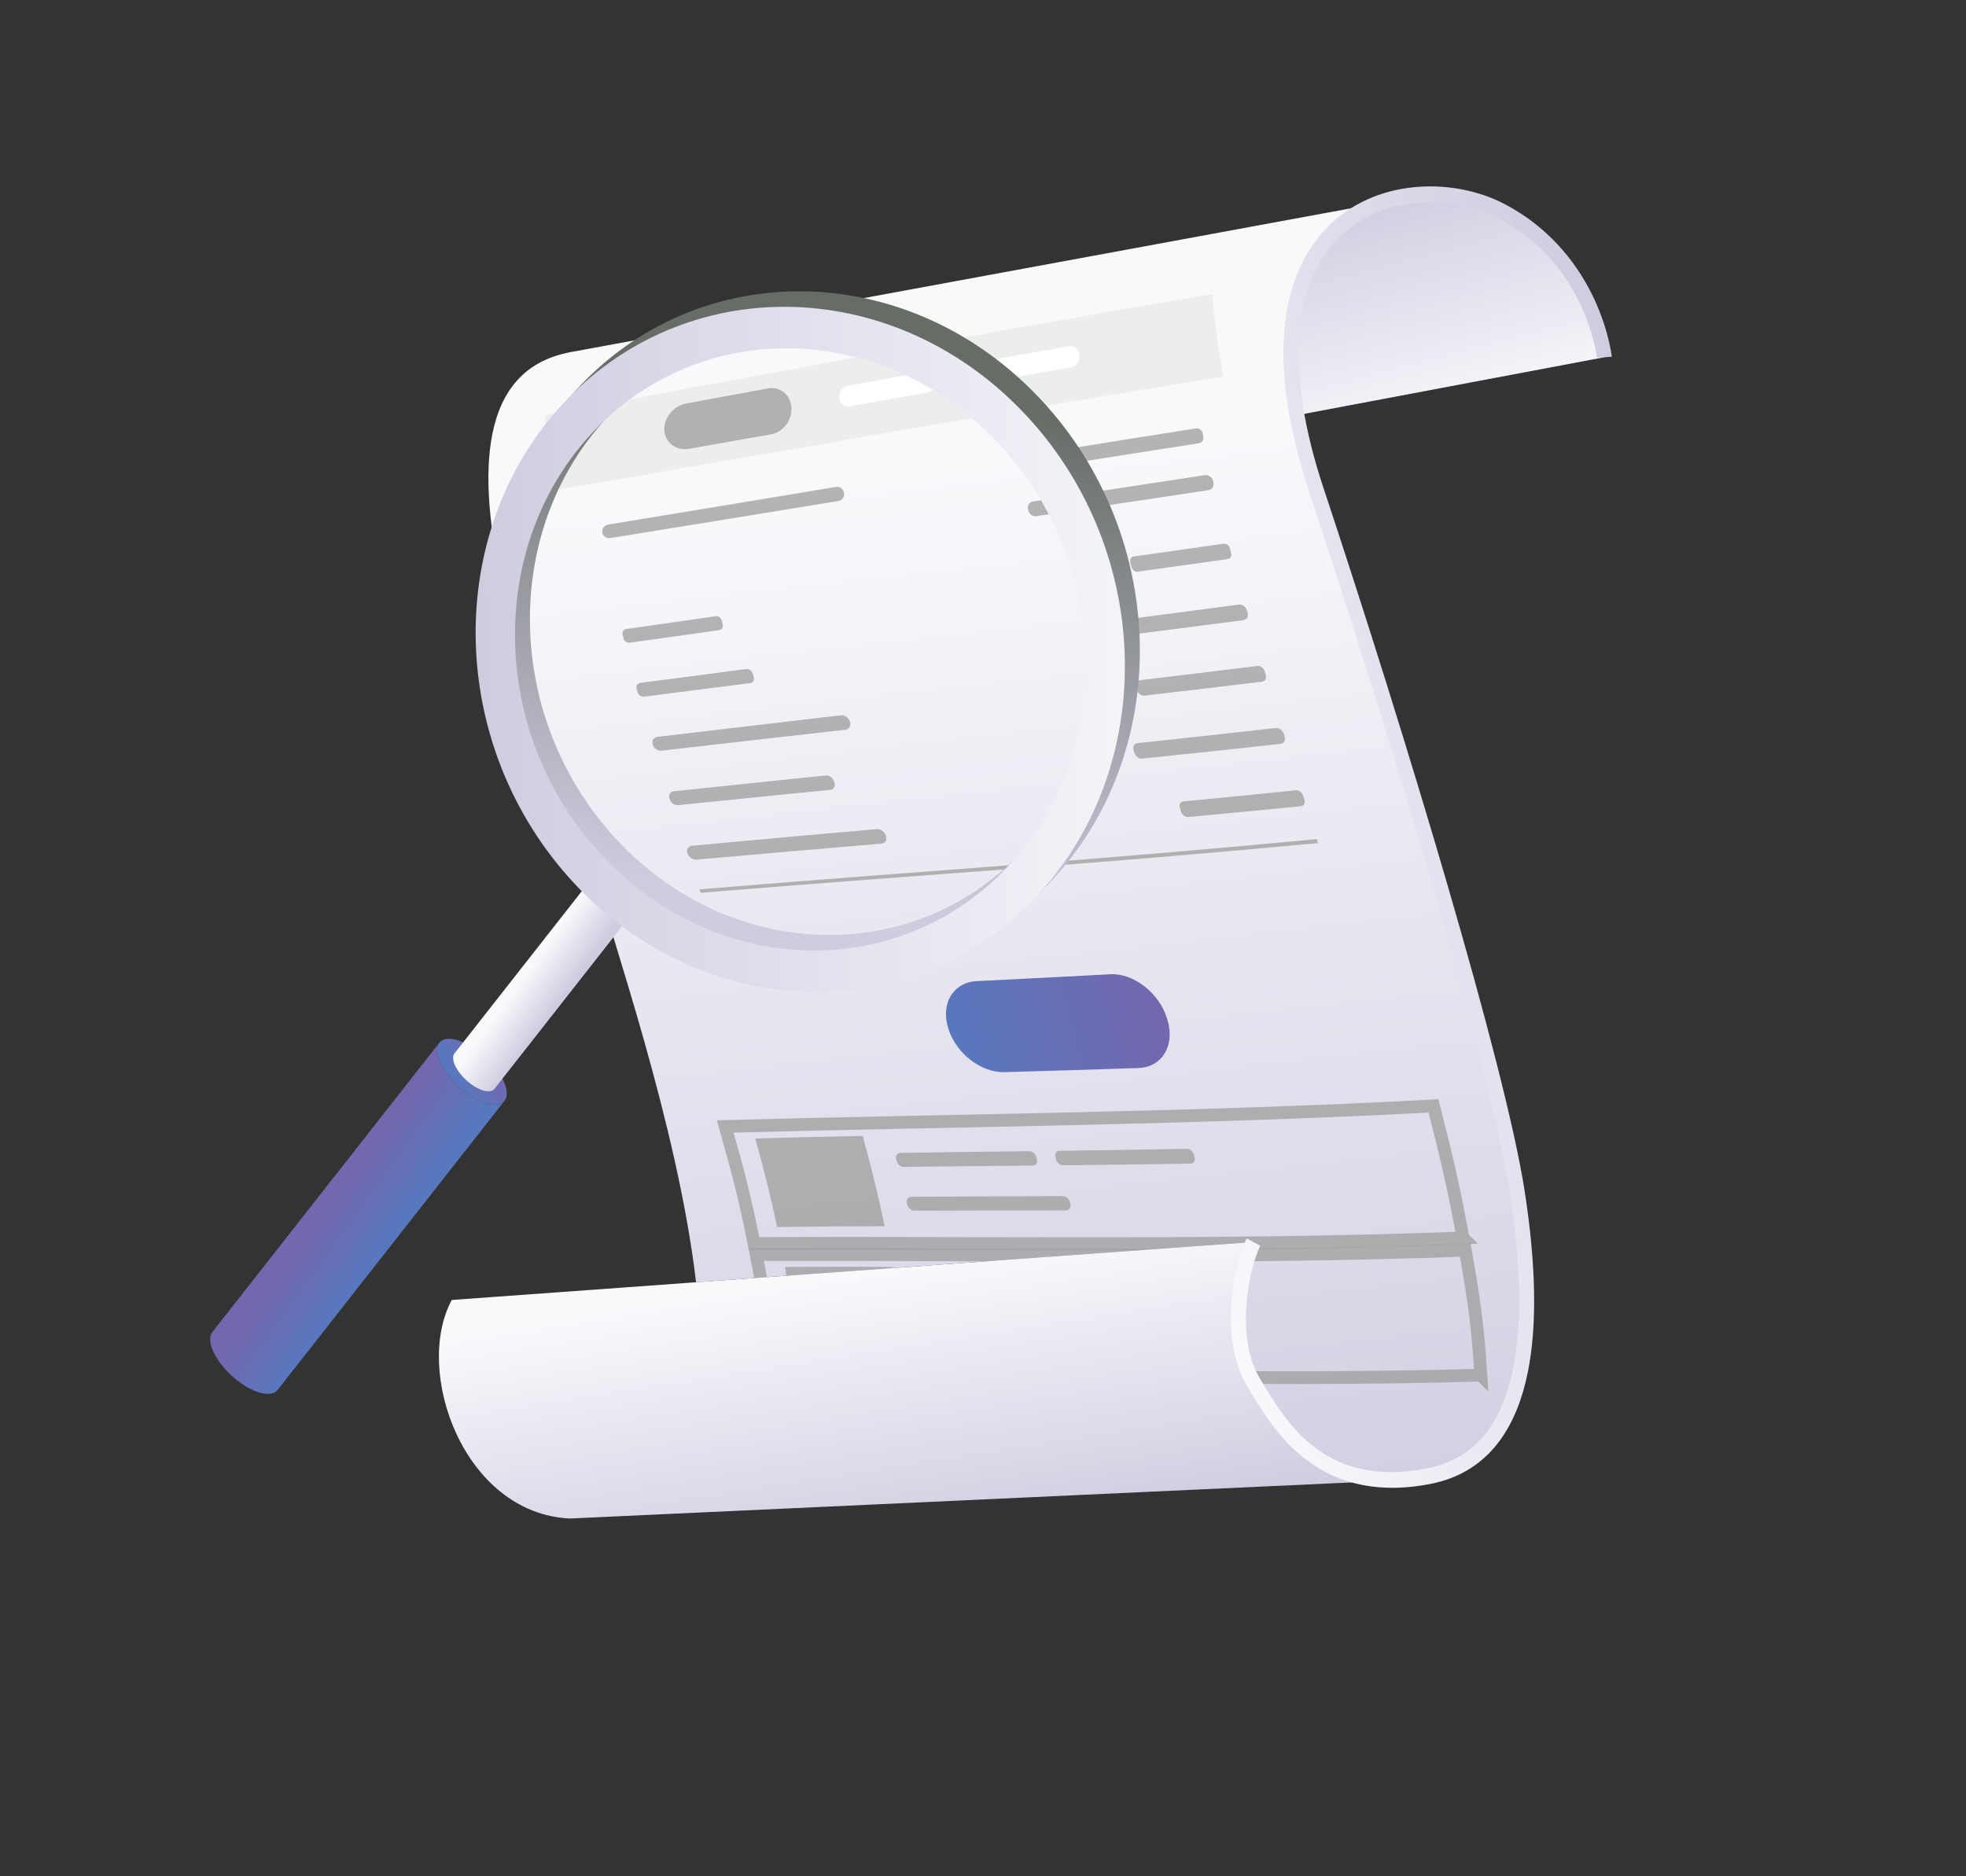
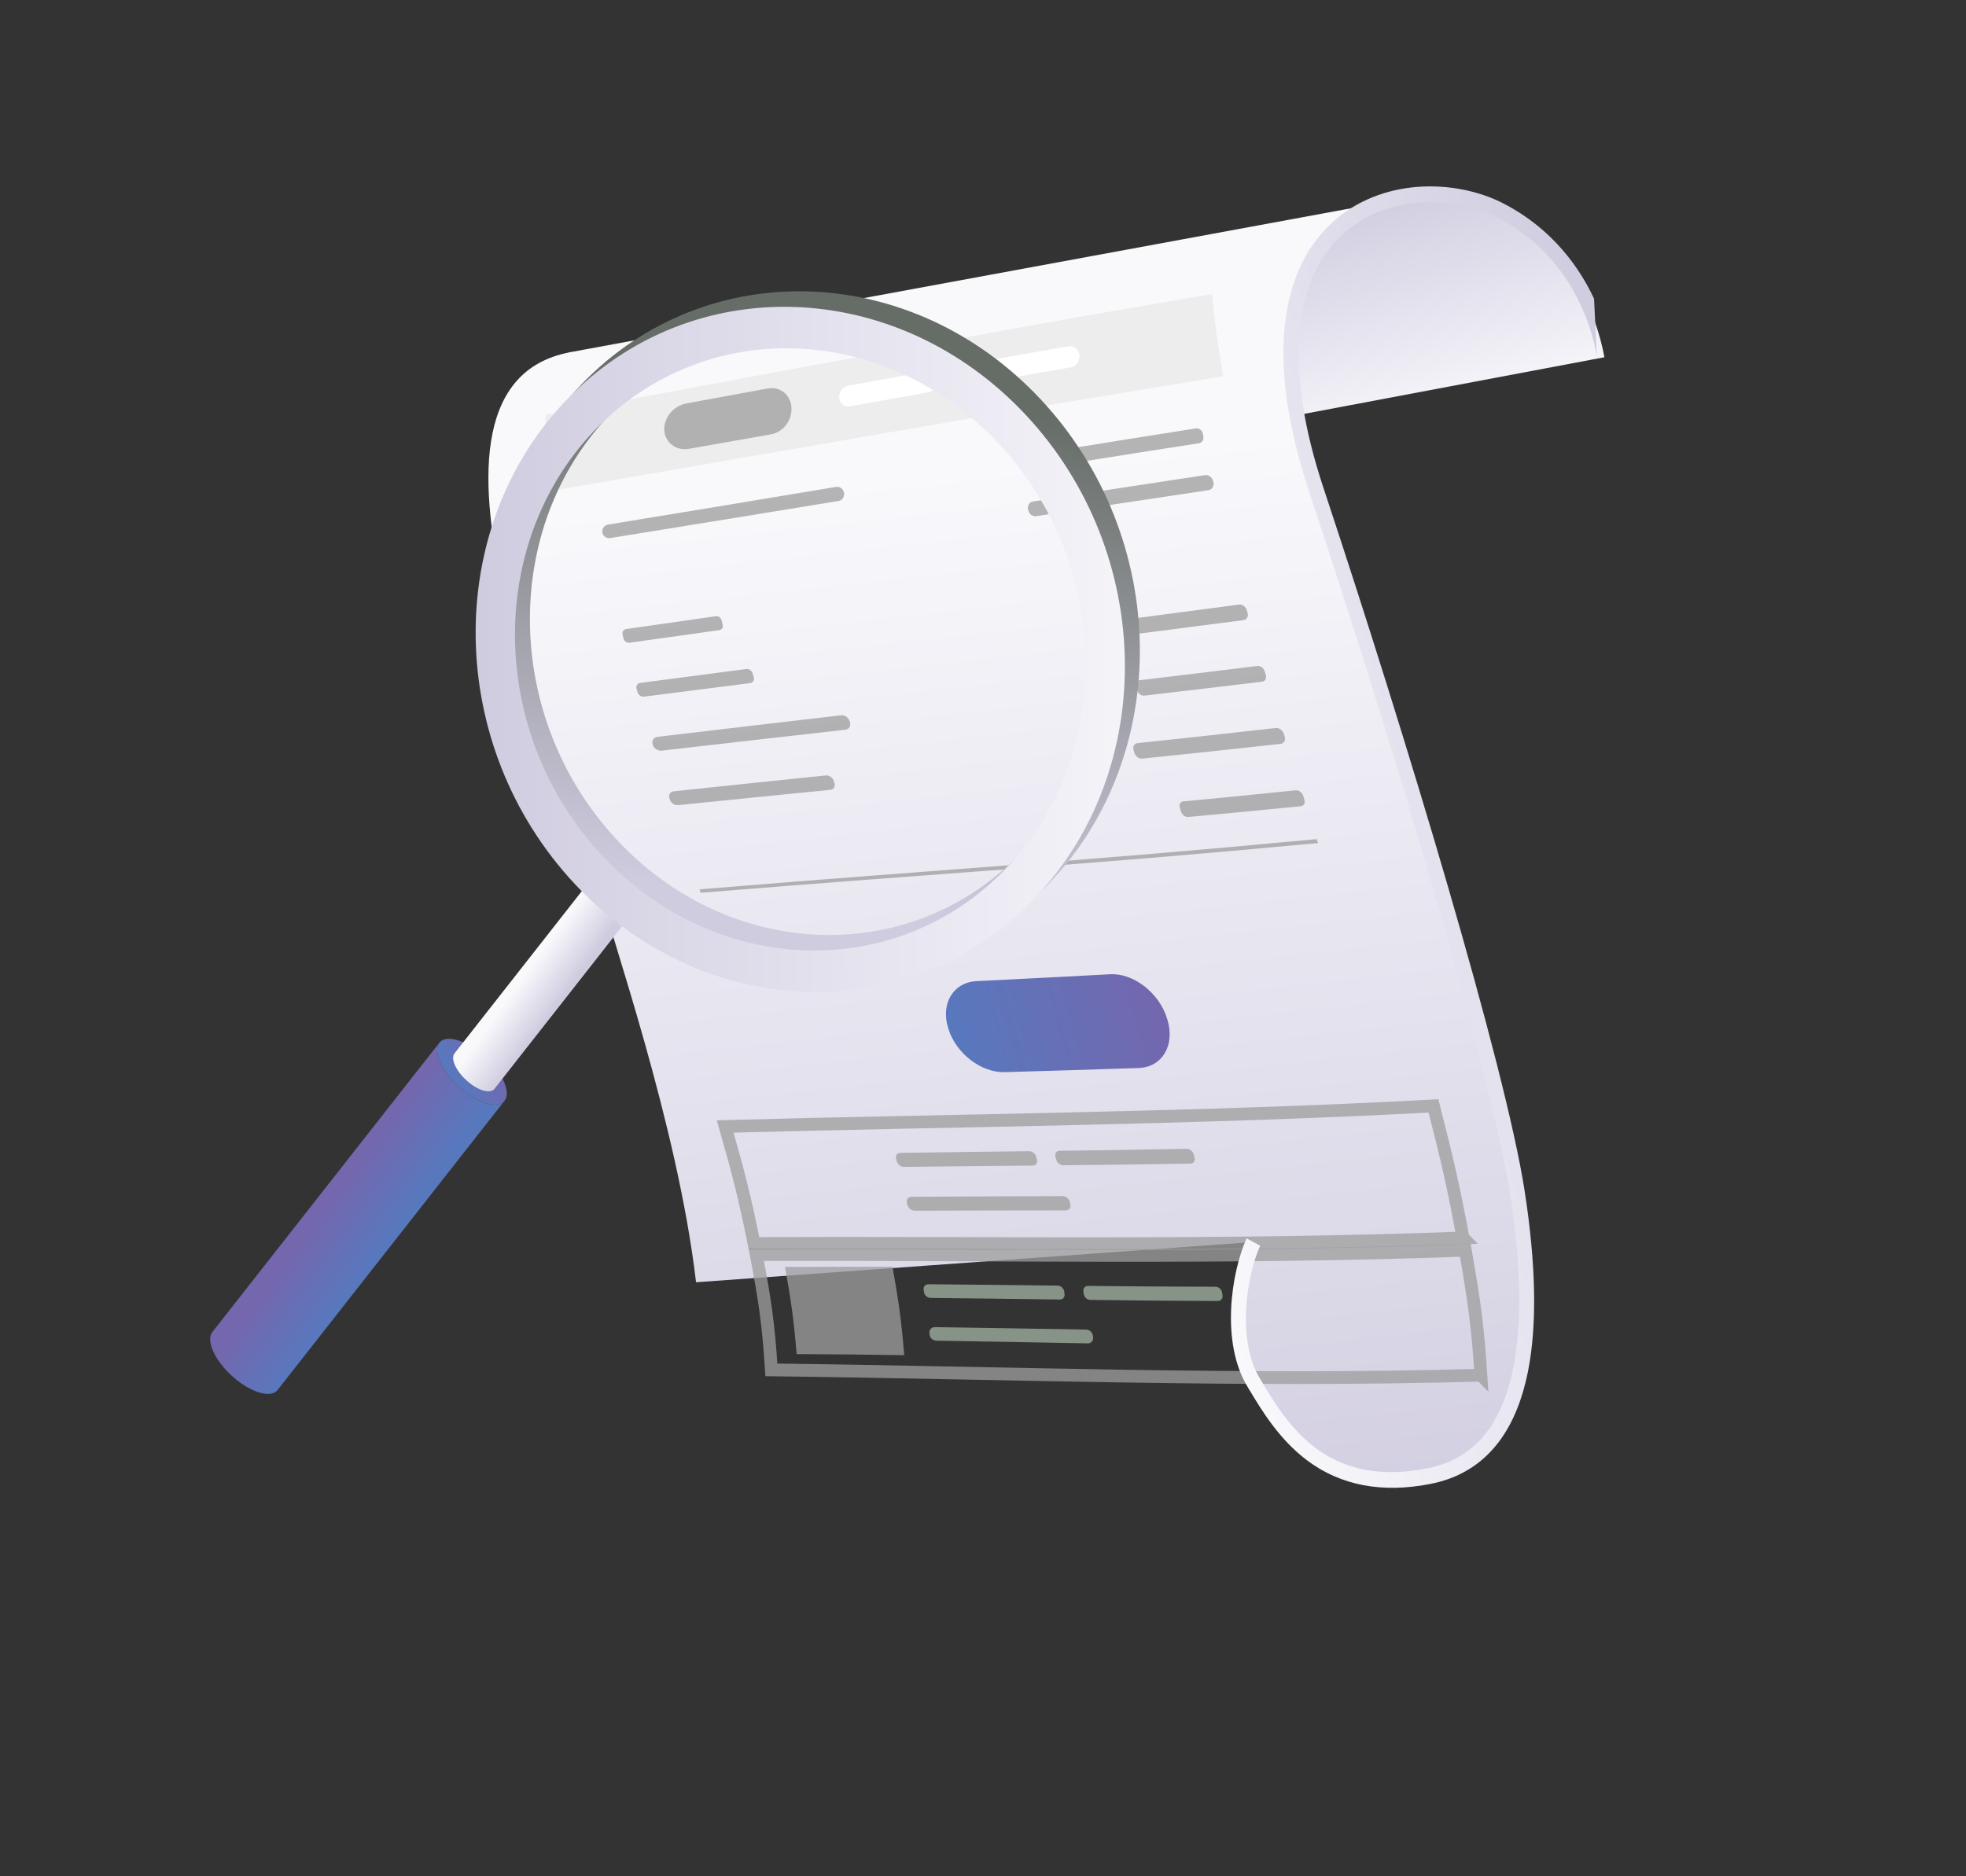
<svg xmlns="http://www.w3.org/2000/svg" width="154" height="147" viewBox="0 0 154 147" fill="none">
  <rect x="0" y="0" width="154" height="147" fill="#333333" stroke="none" />
  <g clip-path="url(#clip0_210_926)">
    <path d="M54.522 100.46L98.177 97.308C94.91 103.356 99.049 115.343 107.937 116.048C109.824 116.203 111.913 115.86 114.201 114.832C127.267 109 112.6 69.066 110.699 61.418C109.569 56.901 103.444 43.156 101.766 31.898C100.585 24.066 101.56 17.435 107.883 15.962C108.153 15.893 108.413 15.845 108.672 15.795L45.67 27.407L45.106 27.516C44.828 27.552 44.538 27.608 44.238 27.686C30.187 30.954 45.068 62.168 46.801 69.14C47.84 73.319 53.083 88.13 54.523 100.461L54.522 100.46Z" fill="url(#paint0_linear_210_926)" />
    <path d="M101.858 32.481L125.673 27.989C125.673 27.989 123.464 13.418 109.392 15.663L109.287 15.69L108.673 15.794C108.414 15.843 108.154 15.891 107.884 15.961C101.561 17.433 100.677 24.649 101.858 32.481Z" fill="url(#paint1_linear_210_926)" />
    <path opacity="0.76" d="M95.812 29.489C78.17 32.328 60.586 35.466 42.981 38.49C42.759 36.079 42.701 34.88 42.727 32.499C60.124 29.312 77.493 25.96 94.945 23.046C95.186 25.565 95.366 26.857 95.812 29.49L95.812 29.489Z" fill="#E8E8E8" />
    <path opacity="0.76" d="M60.398 34.027C57.851 34.478 56.57 34.706 53.967 35.164C52.974 35.339 52.092 34.684 52.036 33.705C51.981 32.727 52.768 31.791 53.754 31.61C56.338 31.137 57.609 30.902 60.137 30.436C61.102 30.258 61.917 30.913 61.993 31.908C62.07 32.903 61.371 33.854 60.399 34.027L60.398 34.027Z" fill="#9E9E9E" />
    <path d="M72.672 30.743C70.229 31.177 69.013 31.395 66.571 31.833C66.152 31.908 65.774 31.61 65.738 31.173C65.738 31.165 65.737 31.162 65.736 31.153C65.699 30.716 66.016 30.297 66.435 30.22C68.869 29.776 70.081 29.555 72.514 29.115C72.933 29.039 73.305 29.338 73.349 29.78C73.35 29.788 73.35 29.792 73.351 29.8C73.394 30.242 73.091 30.667 72.672 30.742L72.672 30.743Z" fill="white" />
    <path d="M83.868 28.783C81.361 29.213 80.124 29.429 77.663 29.861C77.24 29.935 76.853 29.63 76.806 29.185C76.805 29.178 76.805 29.173 76.804 29.165C76.757 28.721 77.069 28.297 77.49 28.222C79.943 27.784 81.176 27.566 83.676 27.131C84.106 27.057 84.497 27.361 84.55 27.81C84.551 27.819 84.551 27.823 84.552 27.83C84.605 28.279 84.299 28.709 83.869 28.782L83.868 28.783Z" fill="white" />
    <path opacity="0.76" d="M65.693 39.247C58.714 40.386 55.228 40.959 47.812 42.155C47.51 42.203 47.225 42.008 47.182 41.721C47.181 41.715 47.181 41.713 47.18 41.708C47.136 41.42 47.349 41.145 47.651 41.096C55.056 39.884 58.535 39.302 65.501 38.145C65.784 38.098 66.057 38.304 66.11 38.604C66.111 38.609 66.111 38.612 66.112 38.618C66.165 38.917 65.977 39.2 65.693 39.247Z" fill="#9E9E9E" />
    <path opacity="0.76" d="M56.335 49.371C53.567 49.758 52.168 49.955 49.315 50.354C49.107 50.383 48.896 50.245 48.848 50.046C48.814 49.906 48.798 49.837 48.764 49.697C48.717 49.498 48.848 49.312 49.056 49.282C51.906 48.875 53.304 48.674 56.069 48.278C56.27 48.249 56.475 48.392 56.523 48.593C56.558 48.736 56.575 48.808 56.611 48.951C56.66 49.153 56.537 49.342 56.336 49.371L56.335 49.371Z" fill="#9E9E9E" />
    <path opacity="0.76" d="M58.761 53.52C55.493 53.935 53.84 54.145 50.46 54.578C50.234 54.607 50 54.455 49.94 54.239C49.908 54.123 49.892 54.064 49.86 53.947C49.801 53.732 49.938 53.531 50.163 53.501C53.541 53.058 55.191 52.842 58.455 52.416C58.673 52.388 58.901 52.546 58.962 52.767C58.995 52.887 59.012 52.946 59.045 53.066C59.107 53.288 58.979 53.492 58.761 53.52Z" fill="#9E9E9E" />
    <path opacity="0.76" d="M66.23 57.17C60.592 57.807 57.752 58.127 51.83 58.811C51.534 58.845 51.221 58.642 51.135 58.359C51.129 58.338 51.126 58.328 51.119 58.307C51.034 58.023 51.208 57.764 51.503 57.729C57.42 57.026 60.258 56.696 65.889 56.04C66.17 56.007 66.473 56.222 66.562 56.519C66.569 56.541 66.572 56.551 66.579 56.573C66.668 56.869 66.512 57.138 66.23 57.17Z" fill="#9E9E9E" />
    <path opacity="0.76" d="M65.05 61.88C60.369 62.344 58.006 62.579 53.123 63.08C52.853 63.108 52.563 62.919 52.48 62.661C52.461 62.603 52.452 62.574 52.434 62.516C52.35 62.258 52.505 62.023 52.775 61.995C57.654 61.479 60.017 61.236 64.693 60.754C64.951 60.727 65.232 60.926 65.317 61.194C65.337 61.255 65.346 61.285 65.365 61.345C65.45 61.614 65.31 61.855 65.05 61.881L65.05 61.88Z" fill="#9E9E9E" />
    <path opacity="0.76" d="M80.9 91.317C76.898 91.356 74.889 91.371 70.806 91.421C70.561 91.424 70.311 91.229 70.249 90.987C70.227 90.901 70.216 90.857 70.194 90.771C70.132 90.529 70.281 90.328 70.526 90.324C74.608 90.263 76.615 90.242 80.616 90.192C80.857 90.189 81.106 90.391 81.168 90.639C81.191 90.728 81.202 90.773 81.225 90.862C81.287 91.11 81.141 91.316 80.901 91.318L80.9 91.317Z" fill="#9E9E9E" />
    <path opacity="0.76" d="M83.481 94.832C78.792 94.84 76.445 94.835 71.656 94.854C71.391 94.855 71.128 94.644 71.069 94.384C71.055 94.326 71.049 94.297 71.035 94.238C70.977 93.978 71.144 93.764 71.409 93.763C76.196 93.732 78.543 93.73 83.231 93.71C83.49 93.708 83.752 93.928 83.812 94.195C83.825 94.255 83.832 94.285 83.846 94.344C83.906 94.612 83.741 94.831 83.482 94.831L83.481 94.832Z" fill="#9E9E9E" />
    <path opacity="0.76" d="M93.249 91.163C89.256 91.232 87.274 91.253 83.28 91.294C83.04 91.297 82.793 91.094 82.731 90.845C82.709 90.756 82.698 90.711 82.675 90.621C82.612 90.371 82.756 90.163 82.996 90.161C86.988 90.108 88.97 90.082 92.961 90.004C93.201 89.999 93.45 90.206 93.514 90.462C93.536 90.553 93.548 90.599 93.571 90.691C93.634 90.947 93.489 91.16 93.249 91.164L93.249 91.163Z" fill="#9E9E9E" />
-     <path opacity="0.76" d="M69.064 66.094C63.387 66.575 60.526 66.816 54.575 67.347C54.277 67.374 53.955 67.163 53.861 66.879C53.853 66.858 53.85 66.848 53.843 66.827C53.748 66.542 53.915 66.287 54.212 66.259C60.16 65.708 63.018 65.457 68.692 64.956C68.975 64.93 69.286 65.154 69.384 65.452C69.391 65.474 69.394 65.485 69.401 65.507C69.499 65.805 69.347 66.069 69.063 66.093L69.064 66.094Z" fill="#9E9E9E" />
-     <path opacity="0.76" d="M96.169 43.803C93.3 44.204 91.893 44.4 89.108 44.789C88.906 44.818 88.692 44.66 88.635 44.439C88.594 44.285 88.574 44.208 88.534 44.054C88.477 43.834 88.595 43.63 88.797 43.601C91.579 43.206 92.985 43.006 95.851 42.599C96.058 42.57 96.277 42.729 96.335 42.952C96.376 43.108 96.397 43.186 96.439 43.342C96.499 43.566 96.377 43.773 96.168 43.802L96.169 43.803Z" fill="#9E9E9E" />
    <path opacity="0.76" d="M97.407 48.586C92.992 49.161 90.849 49.438 86.605 49.981C86.359 50.013 86.094 49.815 86.016 49.544C85.993 49.463 85.981 49.423 85.958 49.342C85.881 49.07 86.019 48.822 86.265 48.79C90.504 48.233 92.646 47.952 97.059 47.366C97.315 47.333 97.589 47.532 97.668 47.811C97.691 47.894 97.703 47.935 97.727 48.019C97.806 48.297 97.662 48.554 97.406 48.586L97.407 48.586Z" fill="#9E9E9E" />
    <path opacity="0.76" d="M98.865 53.408C95.105 53.86 93.268 54.077 89.631 54.501C89.402 54.527 89.151 54.341 89.074 54.086C89.04 53.974 89.023 53.919 88.99 53.807C88.912 53.552 89.038 53.322 89.266 53.294C92.9 52.859 94.736 52.638 98.495 52.176C98.731 52.147 98.989 52.336 99.067 52.596C99.102 52.711 99.119 52.768 99.153 52.882C99.231 53.143 99.101 53.38 98.864 53.408L98.865 53.408Z" fill="#9E9E9E" />
    <path opacity="0.76" d="M100.324 58.278C95.895 58.765 93.74 58.993 89.468 59.435C89.22 59.461 88.946 59.256 88.86 58.98C88.834 58.898 88.822 58.857 88.796 58.774C88.71 58.498 88.841 58.252 89.089 58.225C93.357 57.769 95.511 57.535 99.939 57.036C100.195 57.008 100.478 57.215 100.566 57.499C100.592 57.584 100.606 57.626 100.632 57.71C100.72 57.993 100.581 58.249 100.325 58.277L100.324 58.278Z" fill="#9E9E9E" />
    <path opacity="0.76" d="M101.899 63.163C98.311 63.52 96.553 63.687 93.07 64.009C92.845 64.03 92.596 63.841 92.515 63.59C92.476 63.468 92.457 63.407 92.418 63.285C92.338 63.034 92.457 62.811 92.682 62.789C96.163 62.456 97.92 62.284 101.508 61.917C101.741 61.894 101.996 62.085 102.077 62.342C102.116 62.467 102.136 62.53 102.175 62.654C102.256 62.911 102.132 63.141 101.9 63.164L101.899 63.163Z" fill="#9E9E9E" />
    <path opacity="0.76" d="M93.917 34.726C89.963 35.34 88.044 35.643 84.25 36.246C84.018 36.283 83.788 36.109 83.739 35.861C83.72 35.765 83.71 35.718 83.692 35.622C83.644 35.374 83.794 35.141 84.025 35.103C87.813 34.491 89.73 34.185 93.679 33.565C93.92 33.528 94.159 33.702 94.211 33.954C94.23 34.051 94.24 34.1 94.26 34.197C94.312 34.45 94.158 34.688 93.916 34.725L93.917 34.726Z" fill="#9E9E9E" />
    <path opacity="0.76" d="M94.659 38.404C89.106 39.234 86.443 39.638 81.161 40.443C80.89 40.484 80.614 40.277 80.548 39.983C80.541 39.95 80.538 39.935 80.53 39.902C80.464 39.608 80.633 39.334 80.904 39.292C86.178 38.474 88.837 38.065 94.385 37.225C94.67 37.182 94.959 37.393 95.029 37.695C95.037 37.728 95.041 37.744 95.049 37.778C95.119 38.08 94.944 38.363 94.659 38.404Z" fill="#9E9E9E" />
    <path opacity="0.76" d="M103.243 66.052C83.307 67.916 75.034 68.301 54.889 69.947C54.853 69.839 54.835 69.785 54.797 69.676C74.941 68.014 83.21 67.618 103.145 65.741C103.184 65.866 103.204 65.927 103.243 66.052Z" fill="#9E9E9E" />
    <path d="M89.189 83.675C84.993 83.817 82.908 83.875 78.696 83.998C76.858 84.052 74.887 82.533 74.294 80.615C74.283 80.581 74.278 80.563 74.267 80.529C73.674 78.61 74.675 76.959 76.508 76.867C80.708 76.657 82.786 76.555 86.972 76.329C88.799 76.231 90.818 77.803 91.423 79.817C91.434 79.853 91.439 79.871 91.451 79.907C92.056 81.921 91.019 83.613 89.188 83.675L89.189 83.675Z" fill="url(#paint2_linear_210_926)" />
-     <path opacity="0.76" d="M69.297 96.07C65.973 96.081 64.295 96.09 60.874 96.132C60.283 93.371 59.931 91.982 59.162 89.196C62.582 89.099 64.259 89.061 67.578 88.994C68.35 91.841 68.703 93.257 69.296 96.07L69.297 96.07Z" fill="#9E9E9E" />
    <path opacity="0.76" d="M114.601 96.988C96.13 97.697 77.571 97.338 59.064 97.422C58.33 93.775 57.855 91.939 56.805 88.254C75.297 87.759 93.833 87.639 112.286 86.643C113.365 90.858 113.849 92.938 114.6 96.987L114.601 96.988Z" stroke="#9E9E9E" stroke-miterlimit="10" />
    <path opacity="0.76" d="M83.014 101.813C79 101.761 76.986 101.73 72.895 101.689C72.649 101.686 72.419 101.491 72.383 101.255C72.371 101.17 72.364 101.128 72.35 101.044C72.314 100.807 72.484 100.615 72.73 100.616C76.82 100.65 78.833 100.676 82.847 100.721C83.088 100.724 83.317 100.924 83.354 101.166C83.367 101.252 83.374 101.295 83.387 101.381C83.424 101.623 83.256 101.818 83.014 101.815L83.014 101.813Z" fill="#A1B2A1" />
    <path opacity="0.76" d="M85.201 105.249C80.501 105.165 78.144 105.113 73.347 105.038C73.082 105.034 72.844 104.824 72.817 104.571C72.811 104.514 72.808 104.485 72.802 104.429C72.774 104.176 72.967 103.971 73.232 103.975C78.028 104.042 80.384 104.09 85.083 104.167C85.343 104.171 85.58 104.386 85.609 104.644C85.616 104.702 85.619 104.731 85.625 104.789C85.653 105.047 85.462 105.253 85.202 105.249L85.201 105.249Z" fill="#A1B2A1" />
    <path opacity="0.76" d="M95.392 101.93C91.394 101.915 89.405 101.892 85.4 101.843C85.159 101.84 84.933 101.639 84.897 101.397C84.884 101.311 84.877 101.267 84.864 101.181C84.826 100.938 84.991 100.742 85.232 100.745C89.235 100.785 91.224 100.805 95.222 100.812C95.462 100.813 95.691 101.016 95.729 101.262C95.743 101.35 95.75 101.394 95.763 101.483C95.8 101.729 95.633 101.93 95.393 101.929L95.392 101.93Z" fill="#A1B2A1" />
    <path opacity="0.76" d="M70.831 106.174C67.502 106.124 65.822 106.103 62.403 106.089C62.175 103.377 61.983 102.01 61.492 99.262C64.911 99.241 66.591 99.242 69.915 99.254C70.408 102.047 70.601 103.433 70.831 106.173L70.831 106.174Z" fill="#9E9E9E" />
    <path opacity="0.76" d="M116.002 107.738C97.519 108.275 78.94 107.547 60.424 107.325C60.193 103.74 59.932 101.929 59.234 98.287C77.743 98.236 96.303 98.634 114.776 97.947C115.489 101.977 115.756 103.947 116.003 107.739L116.002 107.738Z" stroke="#9E9E9E" stroke-miterlimit="10" />
-     <path d="M44.627 118.971L46.514 118.885L46.529 118.882L107.937 116.048C99.048 115.343 94.91 103.356 98.177 97.308L54.522 100.46L35.387 101.848C32.376 107.419 36.303 118.568 44.627 118.97L44.627 118.971Z" fill="url(#paint3_linear_210_926)" />
-     <path d="M113.668 115.798C113.159 115.994 112.621 116.148 112.054 116.259C108.272 117.003 105.028 116.388 102.409 114.431C100.197 112.777 98.828 110.494 97.829 108.827L97.694 108.602C95.631 105.167 96.423 99.763 97.645 97.022L98.709 97.593C97.632 100.01 96.875 104.981 98.674 107.975L98.81 108.202C100.816 111.548 103.845 116.603 111.785 115.043C115.415 114.329 117.625 111.741 118.543 107.13C119.238 103.641 119.142 99.014 118.26 93.377C116.956 85.042 110.499 62.501 102.558 38.561C100.854 33.425 100.219 28.94 100.672 25.232C101.071 21.959 102.292 19.351 104.304 17.481C108.151 13.904 113.985 13.996 117.758 15.937C121.696 17.962 123.795 21.113 124.864 23.399C126.021 25.876 126.246 27.866 126.255 27.949L125.091 28.03C125.089 28.011 124.872 26.14 123.797 23.857C122.368 20.823 120.178 18.53 117.287 17.044C113.864 15.284 108.58 15.193 105.103 18.426C101.159 22.092 100.649 29.116 103.662 38.204C110.175 57.838 117.883 83.434 119.416 93.234C120.322 99.024 120.414 103.803 119.691 107.441C118.825 111.788 116.803 114.591 113.668 115.798Z" fill="url(#paint4_linear_210_926)" />
+     <path d="M113.668 115.798C113.159 115.994 112.621 116.148 112.054 116.259C108.272 117.003 105.028 116.388 102.409 114.431C100.197 112.777 98.828 110.494 97.829 108.827L97.694 108.602C95.631 105.167 96.423 99.763 97.645 97.022L98.709 97.593C97.632 100.01 96.875 104.981 98.674 107.975L98.81 108.202C100.816 111.548 103.845 116.603 111.785 115.043C115.415 114.329 117.625 111.741 118.543 107.13C119.238 103.641 119.142 99.014 118.26 93.377C116.956 85.042 110.499 62.501 102.558 38.561C100.854 33.425 100.219 28.94 100.672 25.232C101.071 21.959 102.292 19.351 104.304 17.481C108.151 13.904 113.985 13.996 117.758 15.937C121.696 17.962 123.795 21.113 124.864 23.399L125.091 28.03C125.089 28.011 124.872 26.14 123.797 23.857C122.368 20.823 120.178 18.53 117.287 17.044C113.864 15.284 108.58 15.193 105.103 18.426C101.159 22.092 100.649 29.116 103.662 38.204C110.175 57.838 117.883 83.434 119.416 93.234C120.322 99.024 120.414 103.803 119.691 107.441C118.825 111.788 116.803 114.591 113.668 115.798Z" fill="url(#paint4_linear_210_926)" />
    <path d="M34.419 81.691C33.885 82.371 34.592 83.938 36.012 85.2C37.418 86.452 38.992 86.914 39.526 86.234C40.05 85.567 39.342 84 37.935 82.748C36.516 81.486 34.942 81.023 34.419 81.691Z" fill="url(#paint5_linear_210_926)" />
    <path d="M34.419 81.691L16.642 104.351C16.109 105.031 16.816 106.598 18.235 107.86C19.642 109.111 21.216 109.574 21.75 108.893L39.527 86.233C38.993 86.913 37.419 86.45 36.013 85.199C34.593 83.937 33.886 82.37 34.42 81.69L34.419 81.691Z" fill="url(#paint6_linear_210_926)" />
    <path d="M46.485 68.656C46.158 69.072 46.591 70.032 47.461 70.805C48.322 71.571 49.285 71.854 49.612 71.438C49.932 71.029 49.5 70.07 48.638 69.304C47.769 68.531 46.806 68.248 46.485 68.656Z" fill="url(#paint7_linear_210_926)" />
    <path d="M46.486 68.656L35.603 82.528C35.276 82.944 35.709 83.904 36.579 84.677C37.44 85.443 38.403 85.726 38.73 85.31L49.613 71.438C49.286 71.854 48.322 71.571 47.461 70.805C46.592 70.032 46.159 69.073 46.486 68.656Z" fill="url(#paint8_linear_210_926)" />
    <path d="M45.582 30.078C35.816 40.214 36.082 57.201 46.176 68.018C56.268 78.835 72.367 79.386 82.132 69.249C91.898 59.113 91.632 42.126 81.538 31.309C71.446 20.493 55.348 19.941 45.582 30.078ZM47.795 32.45C56.378 23.541 70.525 24.026 79.396 33.532C88.266 43.039 88.5 57.967 79.918 66.876C71.335 75.785 57.187 75.301 48.317 65.794C39.447 56.287 39.214 41.359 47.795 32.45Z" fill="url(#paint9_linear_210_926)" />
    <path d="M44.411 31.294C34.646 41.43 34.911 58.417 45.005 69.234C55.098 80.051 71.196 80.603 80.961 70.465C90.727 60.329 90.461 43.342 80.368 32.525C70.275 21.708 54.176 21.156 44.411 31.294ZM46.626 33.666C55.208 24.757 69.356 25.241 78.226 34.748C87.096 44.255 87.33 59.183 78.748 68.092C70.165 77.001 56.017 76.516 47.147 67.01C38.277 57.503 38.044 42.574 46.626 33.666Z" fill="url(#paint10_linear_210_926)" />
  </g>
  <defs>
    <linearGradient id="paint0_linear_210_926" x1="87.703" y1="126.153" x2="77.805" y2="36.406" gradientUnits="userSpaceOnUse">
      <stop stop-color="#D0CCE0" />
      <stop offset="1" stop-color="#F9F9FC" />
    </linearGradient>
    <linearGradient id="paint1_linear_210_926" x1="109.412" y1="14.613" x2="114.325" y2="33.14" gradientUnits="userSpaceOnUse">
      <stop stop-color="#D0CCE0" />
      <stop offset="1" stop-color="#F9F9FC" />
    </linearGradient>
    <linearGradient id="paint2_linear_210_926" x1="74.754" y1="82.329" x2="90.917" y2="77.936" gradientUnits="userSpaceOnUse">
      <stop stop-color="#5878BE" />
      <stop offset="1" stop-color="#7467AE" />
    </linearGradient>
    <linearGradient id="paint3_linear_210_926" x1="72.91" y1="121.213" x2="69.504" y2="99.461" gradientUnits="userSpaceOnUse">
      <stop stop-color="#D0CCE0" />
      <stop offset="1" stop-color="#F9F9FC" />
    </linearGradient>
    <linearGradient id="paint4_linear_210_926" x1="134.92" y1="59.411" x2="87.533" y2="72.287" gradientUnits="userSpaceOnUse">
      <stop stop-color="#D0CCE0" />
      <stop offset="1" stop-color="#F9F9FC" />
    </linearGradient>
    <linearGradient id="paint5_linear_210_926" x1="35.785" y1="84.84" x2="38.849" y2="83.027" gradientUnits="userSpaceOnUse">
      <stop stop-color="#5878BE" />
      <stop offset="1" stop-color="#7467AE" />
    </linearGradient>
    <linearGradient id="paint6_linear_210_926" x1="29.97" y1="97.771" x2="25.447" y2="94.515" gradientUnits="userSpaceOnUse">
      <stop stop-color="#5878BE" />
      <stop offset="1" stop-color="#7467AE" />
    </linearGradient>
    <linearGradient id="paint7_linear_210_926" x1="47.406" y1="70.603" x2="49.281" y2="69.494" gradientUnits="userSpaceOnUse">
      <stop stop-color="#27686E" />
      <stop offset="1" stop-color="#66B097" />
    </linearGradient>
    <linearGradient id="paint8_linear_210_926" x1="43.762" y1="78.499" x2="40.993" y2="76.506" gradientUnits="userSpaceOnUse">
      <stop stop-color="#D0CCE0" />
      <stop offset="1" stop-color="#F9F9FC" />
    </linearGradient>
    <linearGradient id="paint9_linear_210_926" x1="62.13" y1="70.871" x2="67.843" y2="30.558" gradientUnits="userSpaceOnUse">
      <stop stop-color="#D0CCE0" />
      <stop offset="1" stop-color="#666D67" />
    </linearGradient>
    <linearGradient id="paint10_linear_210_926" x1="37.474" y1="49.684" x2="94.819" y2="49.458" gradientUnits="userSpaceOnUse">
      <stop stop-color="#D0CCE0" />
      <stop offset="1" stop-color="#F9F9FC" />
    </linearGradient>
    <clipPath id="clip0_210_926">
      <rect width="130.624" height="107.261" fill="white" transform="translate(-6 46.943) rotate(-21.061)" />
    </clipPath>
  </defs>
</svg>